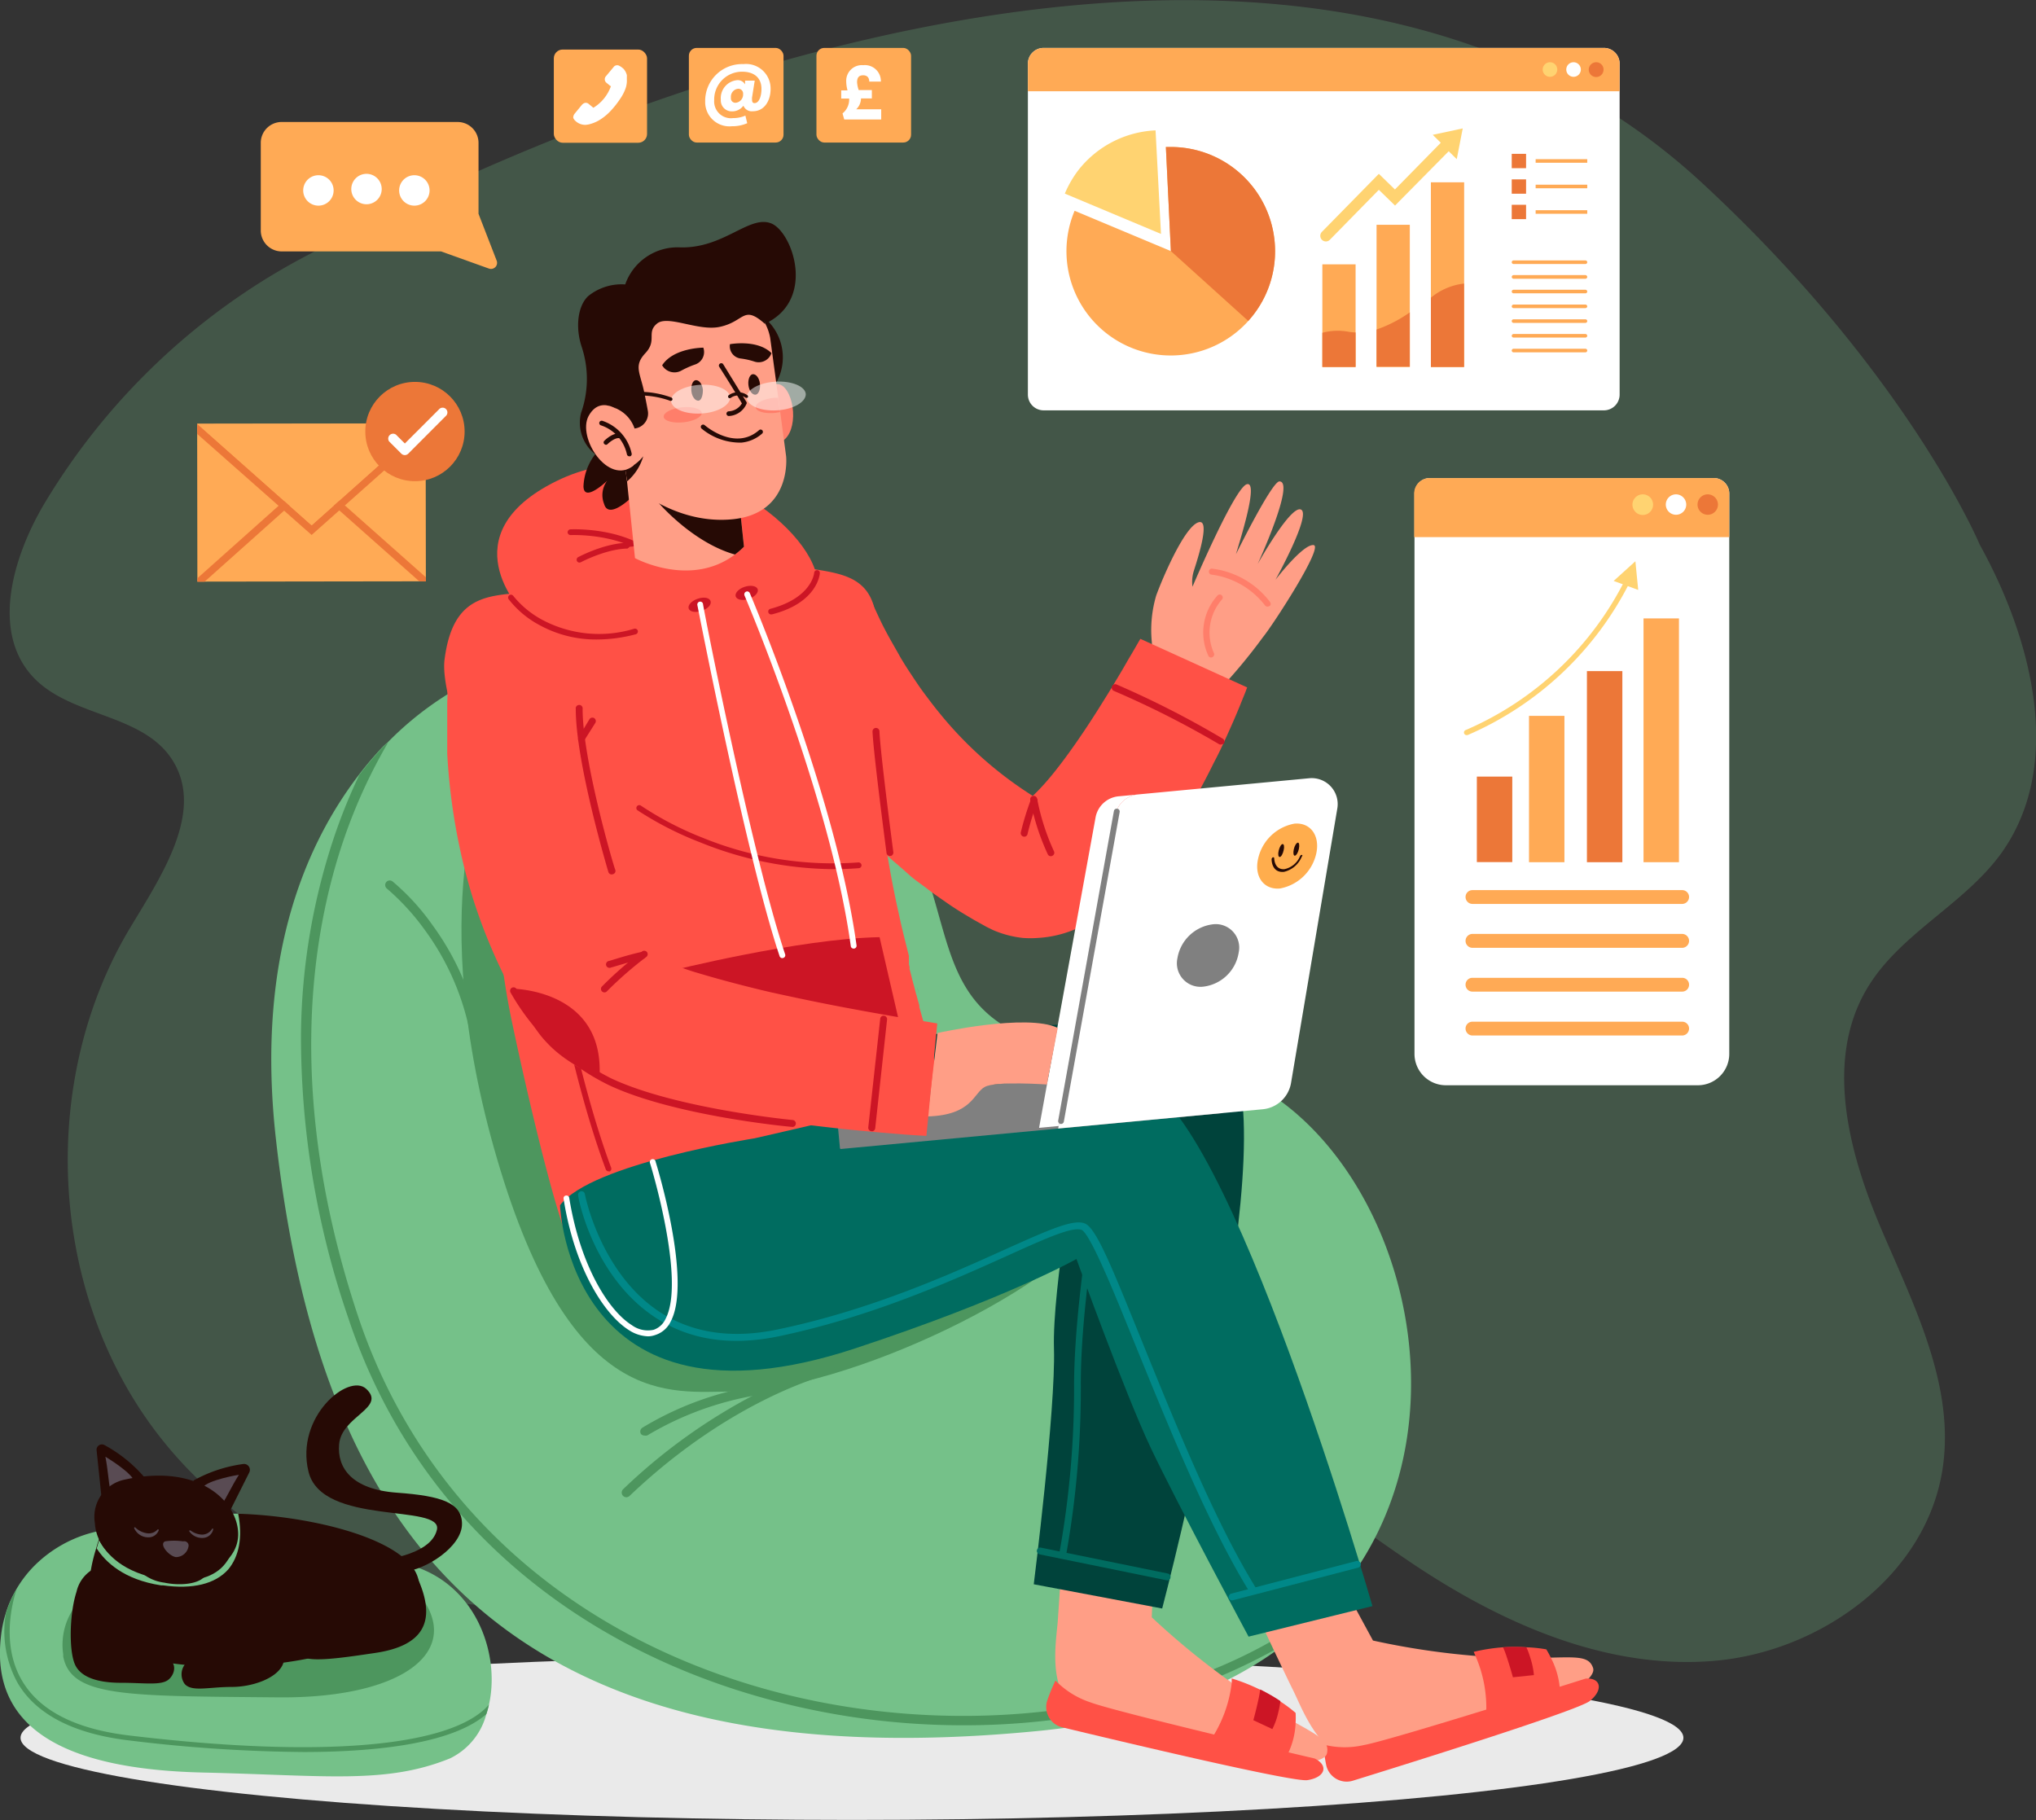
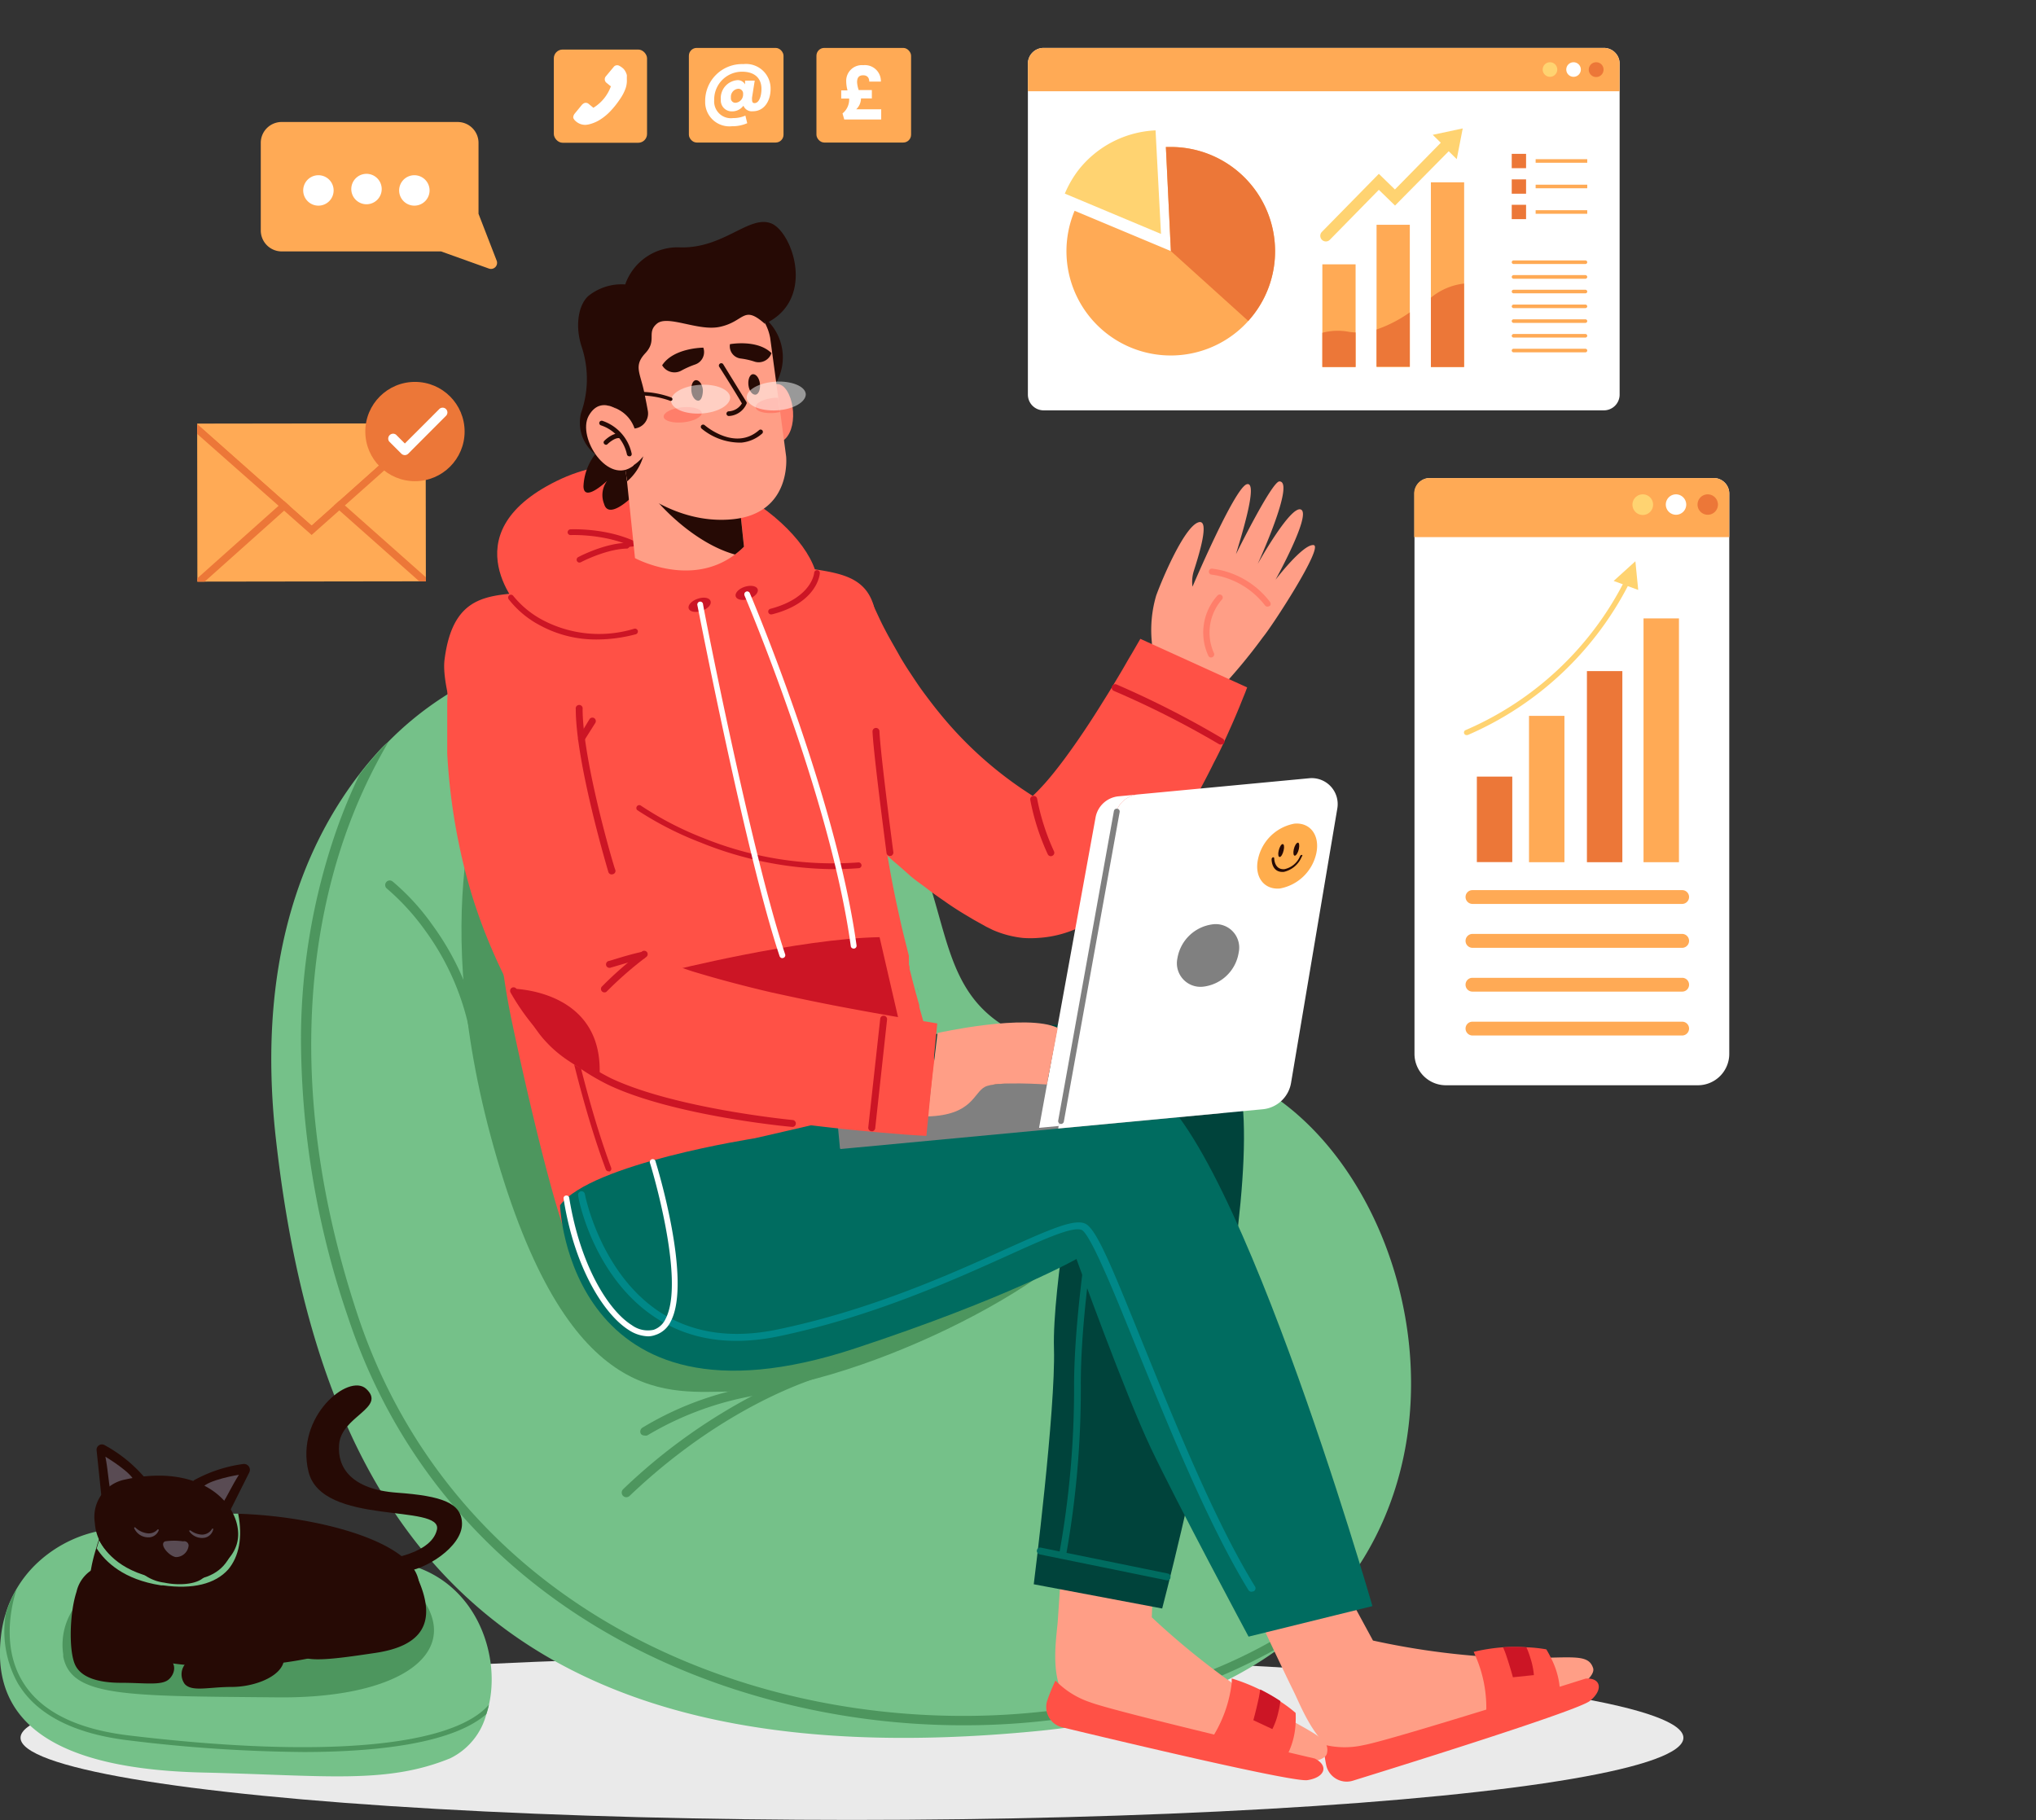
<svg xmlns="http://www.w3.org/2000/svg" viewBox="0 0 187.38 167.52">
  <rect x="0" y="0" width="187.38" height="167.52" fill="#333333" stroke="none" />
  <defs>
    <style>.cls-1{isolation:isolate;}.cls-2{opacity:0.25;}.cls-3{fill:#75c189;}.cls-4{mix-blend-mode:multiply;}.cls-5{fill:#eaeaea;}.cls-6{fill:#4d965e;}.cls-7{fill:#ff5146;}.cls-8{fill:#cc1525;}.cls-9{fill:#ff9e86;}.cls-10{fill:#00433b;}.cls-11{fill:#006c60;}.cls-12{fill:#ff7e6a;}.cls-13{fill:#260a05;}.cls-14{opacity:0.5;}.cls-15{fill:#fff;}.cls-16{fill:#088;}.cls-17{fill:gray;}.cls-18{fill:#ffad4d;}.cls-19{fill:#594b53;}.cls-20{fill:#fa5;}.cls-21{fill:#ffd371;}.cls-22{fill:#ec7738;}</style>
  </defs>
  <g class="cls-1">
    <g id="Layer_2" data-name="Layer 2">
      <g id="Option_1" data-name="Option 1">
        <g class="cls-2">
-           <path class="cls-3" d="M182.2,50.13c4.85,8.75,7.78,20.27,2,28.38-3.46,4.8-9.41,7.43-12.41,12.54-3.86,6.57-1.66,15,1.32,22s6.75,14.31,5.71,21.88c-1.37,10-11.2,17.11-21.08,17.94s-19.53-3.44-27.81-9S113.79,131.42,104,130c-8.32-1.2-16.63,2-24.11,5.82s-14.69,8.53-22.8,10.73c-15.55,4.21-33.34-2.05-43-15.12S3.62,99.3,12,85.36c2.9-4.82,6.89-10.75,3.83-15.46C13.08,65.66,6.53,66,3.07,62.34c-3.95-4.2-1.88-11.17,1.1-16.13A61.36,61.36,0,0,1,28.63,23.32S112.16-24.61,156.82,17C175.65,34.48,182.2,50.13,182.2,50.13Z" />
-         </g>
+           </g>
        <g class="cls-4">
          <ellipse class="cls-5" cx="78.41" cy="159.95" rx="76.52" ry="7.56" />
        </g>
        <path class="cls-3" d="M121.31,148.72a30.69,30.69,0,0,1-3,2.57c-5.32,4.09-12.67,7-22.44,8-49.94,5-66.44-18.43-70.48-54.48-1.8-16.06,2.41-26.66,7.63-33.48.54-.71,1.1-1.38,1.66-2,.32-.36.64-.71,1-1a29.71,29.71,0,0,1,26-8.54C69.23,61,76.05,65,81.59,73c8.85,12.82.48,23.84,25.78,24.58C126.74,98.13,139,131.06,121.31,148.72Z" />
        <path class="cls-6" d="M44.84,70.88s-5.9,12.63.92,35.83,15.85,21.37,21.68,21.37c10.2,0,30.84-9.61,34.88-17.17s-3.58-8-17.84-9.13S59.59,65.87,44.84,70.88Z" />
        <path class="cls-6" d="M57.65,137.81a.43.43,0,0,1-.31-.13.43.43,0,0,1,0-.6,52.57,52.57,0,0,1,13.15-9.24,29.7,29.7,0,0,1,5.8-2.22.43.43,0,0,1,.51.32.44.44,0,0,1-.32.51c-.11,0-9,2.14-18.55,11.25A.48.48,0,0,1,57.65,137.81Z" />
        <path class="cls-6" d="M59.34,132.13A.44.44,0,0,1,59,132a.42.42,0,0,1,.12-.59,29.24,29.24,0,0,1,12.29-4.09.43.43,0,1,1,.09.85,29,29,0,0,0-11.91,3.94A.39.39,0,0,1,59.34,132.13Z" />
        <path class="cls-6" d="M43.94,97a.43.43,0,0,1-.43-.37,23.77,23.77,0,0,0-4.39-11,21.68,21.68,0,0,0-3.51-3.84.42.42,0,1,1,.52-.66,21.15,21.15,0,0,1,3.66,4,24.68,24.68,0,0,1,4.57,11.38A.42.42,0,0,1,44,97Z" />
        <path class="cls-6" d="M121.31,148.72a30.69,30.69,0,0,1-3,2.57,54.6,54.6,0,0,1-21.91,7.07,66.39,66.39,0,0,1-7.73.44,68.52,68.52,0,0,1-21-3.29c-17.53-5.68-30.18-17.83-35.62-34.21a79.62,79.62,0,0,1-4.35-26A58.79,58.79,0,0,1,30.9,76.6a51.87,51.87,0,0,1,2.17-5.28c.54-.71,1.1-1.38,1.66-2,.32-.36.64-.71,1-1a49.33,49.33,0,0,0-4,8.68c-3.13,9-5.47,24,1.2,44.08,5.35,16.1,17.79,28.05,35,33.63,18.33,5.94,39.53,3.53,52.76-6A.43.43,0,0,1,121.31,148.72Z" />
        <path class="cls-7" d="M48.07,56.28s-6.9-7.05,3.14-12S73.09,46.89,75,52.42,48.07,56.28,48.07,56.28Z" />
        <path class="cls-8" d="M60.06,51.45a.23.23,0,0,1-.17-.07c-2.74-2.34-7.33-2.13-7.38-2.13h0a.27.27,0,0,1-.27-.25.28.28,0,0,1,.25-.28c.2,0,4.86-.22,7.76,2.26a.27.27,0,0,1,0,.37A.3.3,0,0,1,60.06,51.45Z" />
        <path class="cls-8" d="M53.33,51.78a.25.25,0,0,1-.23-.14.27.27,0,0,1,.11-.36c.13-.07,3.31-1.74,5.56-1.22a.27.27,0,0,1-.12.52c-2.06-.48-5.16,1.15-5.19,1.17A.31.31,0,0,1,53.33,51.78Z" />
        <path class="cls-9" d="M122.82,144.48l3.54,6.52a70.23,70.23,0,0,0,9.51,1.42c7.86.6,10.19-.63,10.75,1.12.43,1.37-5.55,4.46-8.31,5s-8.81,3-12.73,3.4-5.65-4.51-6.53-6.28-3.68-7.73-3.68-7.73Z" />
        <path class="cls-7" d="M143.54,155.26a2.26,2.26,0,0,1-.34,1.34l-.13.17c-1.39,1.53-7,2.28-7,2.28a2.7,2.7,0,0,0,.72-1.71,11.91,11.91,0,0,0-1-4.93l-.16-.37a17,17,0,0,1,2.7-.42,17.64,17.64,0,0,1,2.15,0,13,13,0,0,1,1.83.19,7.9,7.9,0,0,1,.43.79A7.37,7.37,0,0,1,143.54,155.26Z" />
        <path class="cls-8" d="M141.17,154.18l-1.93.2s-.26-.94-.55-1.81a8.32,8.32,0,0,0-.36-.95,17.64,17.64,0,0,1,2.15,0,7.41,7.41,0,0,1,.37,1A6.93,6.93,0,0,1,141.17,154.18Z" />
        <path class="cls-7" d="M145.94,154.5s-18,5.7-20.42,6.12a7.81,7.81,0,0,1-3.73-.05,15.84,15.84,0,0,0,.27,1.92,1.93,1.93,0,0,0,2.45,1.41c4.81-1.49,20.73-6.46,21.81-7.34C147.6,155.52,147.32,154.41,145.94,154.5Z" />
        <path class="cls-9" d="M106.24,143l-.24,5.86a71,71,0,0,0,7.46,6.09c6.44,4.54,9.08,4.66,8.66,6.45-.33,1.4-7.05,1-9.67,0s-9.09-1.95-12.68-3.58-2.54-6.77-2.41-8.74.43-6.4.43-6.4Z" />
        <path class="cls-7" d="M118.59,161.29a2.24,2.24,0,0,1-1,1l-.2.07c-2,.61-7.15-1.6-7.15-1.6a2.66,2.66,0,0,0,1.49-1.09,12,12,0,0,0,1.63-4.77c0-.26,0-.41,0-.41a17.41,17.41,0,0,1,2.54,1,17.23,17.23,0,0,1,1.86,1.07,13,13,0,0,1,1.48,1.1,8.24,8.24,0,0,1,0,.9A7.1,7.1,0,0,1,118.59,161.29Z" />
        <path class="cls-8" d="M117.1,159.15l-1.75-.82s.26-.94.45-1.83a9.79,9.79,0,0,0,.18-1,17.23,17.23,0,0,1,1.86,1.07,8.27,8.27,0,0,1-.2,1.06A6.54,6.54,0,0,1,117.1,159.15Z" />
        <path class="cls-7" d="M121,161.86s-18.38-4.3-20.67-5.18a7.93,7.93,0,0,1-3.19-2,16.27,16.27,0,0,0-.74,1.79A1.92,1.92,0,0,0,97.82,159c4.9,1.18,21.12,5.05,22.5,4.85C122,163.59,122.28,162.49,121,161.86Z" />
        <path class="cls-10" d="M112.49,96.46c-4.67-3.59-21.42-2.11-34.55-.26-.37,6,1.46,1,.35,6.86,16.39.84,21,2.14,21,2.14S96.83,118.53,97,124.11s-1.86,21.71-1.86,21.71l11.82,2.23S119.17,101.6,112.49,96.46Z" />
        <path class="cls-11" d="M107.51,145.45a.29.29,0,0,1-.16,0l-11.67-2.38a.33.33,0,0,1-.25-.38.31.31,0,0,1,.38-.24l11.66,2.38a.31.31,0,0,1,.25.38A.29.29,0,0,1,107.51,145.45Z" />
        <path class="cls-11" d="M97.93,143.19a.33.33,0,0,1-.17,0,.3.3,0,0,1-.24-.37,85.32,85.32,0,0,0,1.33-15.49c.07-9.59,3-23.89,3-24a.33.33,0,0,1,.38-.25.32.32,0,0,1,.24.38c0,.14-3,14.38-3,23.91A86.45,86.45,0,0,1,98.14,143,.34.34,0,0,1,97.93,143.19Z" />
        <path class="cls-9" d="M106.22,61.78c-.43-.58-.12-1.8-.22-2.75a11.25,11.25,0,0,1,.41-4.22c.58-1.59,2.53-6.17,3.82-6.71s-.08,3.55-.34,4.39a3.33,3.33,0,0,0-.14,1.51s3.88-9.12,5-9.43-.61,5.1-1,6.44c0,0,3.31-6.71,4-6.7,1.49,0-2,7.6-2,7.6s3.07-5.51,4-5-2.36,6.45-2.36,6.45,2.52-3.29,3.5-3.19-3.79,7.44-4.66,8.48a50.94,50.94,0,0,1-4.33,5.17C111,64.62,107.59,63.62,106.22,61.78Z" />
        <path class="cls-12" d="M116.88,55.76a.28.28,0,0,0,0-.36,7.91,7.91,0,0,0-5.32-3.06.27.27,0,0,0-.3.25.27.27,0,0,0,.25.3h0a7.45,7.45,0,0,1,4.91,2.83.29.29,0,0,0,.39.07Z" />
        <path class="cls-12" d="M111.65,60.44a.28.28,0,0,0,.08-.31,4.62,4.62,0,0,1,.72-4.94.27.27,0,0,0,0-.39.28.28,0,0,0-.39,0h0a5.09,5.09,0,0,0-.86,5.54.27.27,0,0,0,.35.16A.19.19,0,0,0,111.65,60.44Z" />
        <path class="cls-7" d="M80.27,55.4v0h0v0l0,.06.06.13.13.31.3.65c.21.45.42.9.66,1.35.46.89,1,1.79,1.48,2.66.26.43.53.87.81,1.29s.56.85.85,1.27.59.82.9,1.23.61.8.93,1.19a35.31,35.31,0,0,0,8.84,7.83l.62.38.64.36.16.09-.22-.11a4,4,0,0,0-.52-.18,5.3,5.3,0,0,0-.55-.1H94.9a3.66,3.66,0,0,0-.65.11l-.19.08a1.1,1.1,0,0,0,.38-.24,9.25,9.25,0,0,0,.78-.67c.29-.28.59-.6.9-.94.61-.68,1.23-1.47,1.85-2.3,1.23-1.66,2.44-3.48,3.6-5.36.59-.93,1.16-1.89,1.73-2.85.28-.48.57-1,.84-1.44l.81-1.4,9.83,4.47-.18.48-.18.44-.35.87c-.24.58-.48,1.15-.73,1.71-.51,1.14-1,2.26-1.6,3.38A65.88,65.88,0,0,1,108,76.79a40.21,40.21,0,0,1-2.42,3.31c-.45.56-.93,1.11-1.47,1.68a20.47,20.47,0,0,1-1.83,1.7,15.14,15.14,0,0,1-2.56,1.69,10.75,10.75,0,0,1-1.82.74,10.23,10.23,0,0,1-2.38.42,9.2,9.2,0,0,1-1.38,0,9.39,9.39,0,0,1-2.76-.73l-.61-.3-.23-.13-.9-.5-.89-.53Q87.82,83.58,87,83c-.56-.39-1.13-.78-1.67-1.2S84.2,81,83.67,80.52s-1-.88-1.54-1.34a44.38,44.38,0,0,1-5.47-6q-1.22-1.61-2.28-3.3c-.71-1.14-1.39-2.29-2-3.47-.3-.6-.59-1.2-.88-1.8s-.55-1.22-.8-1.84-.5-1.26-.73-1.91q-.16-.48-.33-1c-.06-.17-.11-.34-.16-.52l-.19-.64Z" />
        <path class="cls-8" d="M96.81,78.79a.31.31,0,0,1-.38-.16,21.47,21.47,0,0,1-1.61-5,.31.31,0,0,1,.26-.37.32.32,0,0,1,.37.25A20.78,20.78,0,0,0,97,78.35a.31.31,0,0,1-.15.42A.05.05,0,0,1,96.81,78.79Z" />
-         <path class="cls-8" d="M94.36,77a.37.37,0,0,1-.18,0,.33.33,0,0,1-.23-.39,25.14,25.14,0,0,1,.92-3,.32.32,0,1,1,.57.28,24.36,24.36,0,0,0-.87,2.87A.31.31,0,0,1,94.36,77Z" />
        <path class="cls-8" d="M112.47,68.5a.29.29,0,0,1-.27,0,85.26,85.26,0,0,0-9.69-4.91.32.32,0,1,1,.25-.59,85.9,85.9,0,0,1,9.79,5,.32.32,0,0,1,.09.44A.27.27,0,0,1,112.47,68.5Z" />
        <path class="cls-7" d="M80.36,55.59c.84,2.54-.55,8.7.79,19.55.1.8.22,1.62.35,2.47s.26,1.63.41,2.48.3,1.61.47,2.44.32,1.49.49,2.26.38,1.6.59,2.43c.05.23.12.49.19.75a1.46,1.46,0,0,0,0,.2,1.21,1.21,0,0,0,0,.18l0,.14,0,.1c0,.06,0,.12,0,.18a.08.08,0,0,1,0,0l.06.22s0,0,0,0,0,.12,0,.19c.08.31.17.63.25,1a1.82,1.82,0,0,1,.07.25l.09.33c.06.23.12.45.18.69a3.57,3.57,0,0,1,.1.35l.21.75,0,.15c.17.61.35,1.23.53,1.88l.24.88c.1.35.21.71.31,1.07.15.53.31,1.06.46,1.6l.2.67.18.61.22.73c0,.16.1.32.14.48s.07.2.1.3l.18.6.18.59c0,.14.09.28.13.41s.08.25.11.37a.36.36,0,0,1,0,.09l.06.21c.05.14.09.28.14.42l.15.49c.42,1.29.83,2.49,1.22,3.53-2.87,3.3-7.74,6.17-13.46,7.9l-3.18-2.07-2.66,3.37a35.35,35.35,0,0,1-17.11-1.51c-1.82-3.73-4.83-17.4-5.68-21.49-.17-.82-.32-1.63-.46-2.45a106.87,106.87,0,0,1-1.28-12.15c0-.22,0-.45,0-.68,0,0,0-.06,0-.08-.26-3.54-4.88-14-4.42-17.73.93-7.44,5.67-5.48,9.94-6.63a17.65,17.65,0,0,0,3.55-1.34c.41-.2.77-.41,1.1-.61l.39-.24a13.62,13.62,0,0,0,2.06-1.59l9.69-1a7.42,7.42,0,0,0,3.28,2.2l.4.14.6.17C75.64,52.76,79.26,52.27,80.36,55.59Z" />
        <path class="cls-8" d="M56,107.81a.27.27,0,0,1-.25-.18c-5.3-14.24-8.05-38.84-8.08-39.08a.28.28,0,0,1,.24-.3.27.27,0,0,1,.29.24c0,.24,2.77,24.78,8.05,39a.27.27,0,0,1-.16.34Z" />
        <path class="cls-8" d="M65.4,55.34c.1.31-.27.71-.83.89s-1.09.09-1.19-.22.27-.71.83-.9S65.3,55,65.4,55.34Z" />
        <path class="cls-8" d="M69.73,54.23c.11.31-.27.71-.82.9s-1.1.08-1.2-.23.27-.71.83-.89S69.63,53.93,69.73,54.23Z" />
        <path class="cls-8" d="M71,56.55a.26.26,0,0,1-.07-.52c3.74-1,4-3.21,4-3.31a.27.27,0,0,1,.28-.24.25.25,0,0,1,.24.28c0,.12-.24,2.72-4.37,3.78Z" />
        <path class="cls-8" d="M76.71,80a33.2,33.2,0,0,1-12.2-2.44,30.69,30.69,0,0,1-5.87-3,.27.27,0,0,1,.31-.43,30,30,0,0,0,5.77,3A31.78,31.78,0,0,0,79,79.38a.28.28,0,0,1,.29.25.27.27,0,0,1-.25.28Q77.84,80,76.71,80Z" />
        <path class="cls-8" d="M61.61,89.39s11.92-3,19.34-3.13l2.27,9.83s-11.77,2-19.21,3.28Z" />
        <path class="cls-8" d="M54.93,58.86a10.77,10.77,0,0,1-5.25-1.31,8.89,8.89,0,0,1-2.87-2.4.26.26,0,1,1,.43-.3h0A8.76,8.76,0,0,0,50,57.1a11.13,11.13,0,0,0,8.37.77.27.27,0,0,1,.33.19.27.27,0,0,1-.19.32A14,14,0,0,1,54.93,58.86Z" />
        <path class="cls-13" d="M85.44,94.62c-.18-.65-.36-1.27-.53-1.88C85.08,93.35,85.26,94,85.44,94.62Z" />
        <path class="cls-13" d="M84.57,91.49c-.06-.24-.12-.46-.18-.69C84.45,91,84.51,91.25,84.57,91.49Z" />
        <path class="cls-8" d="M82,78.78h-.06a.31.31,0,0,1-.35-.27c-.58-4.44-1.23-9.71-1.29-11.19a.32.32,0,1,1,.64,0c.06,1.46.7,6.71,1.28,11.14A.33.33,0,0,1,82,78.78Z" />
        <path class="cls-13" d="M70.36,29.26a4.76,4.76,0,0,1,1,6.1A34.44,34.44,0,0,1,70.36,29.26Z" />
        <path class="cls-13" d="M58,45.89s-2,1.93-2.4.5a2.2,2.2,0,0,1,.28-2.14s-2.15,2.07-2.18.51a5.18,5.18,0,0,1,1.08-2.95A3.69,3.69,0,0,1,53.48,38a9.4,9.4,0,0,0,.08-6c-.66-1.92-.36-3.9.59-4.76a4.89,4.89,0,0,1,3.39-1.06,5.11,5.11,0,0,1,5.08-3.41c4,.1,6.33-3,8.35-2.21s4.34,7.48-1.1,9.46C69.87,30.06,59.11,37.27,58,45.89Z" />
        <path class="cls-9" d="M68.21,47.79l.26,2.53a7.76,7.76,0,0,1-.83.72c-4.12,3.1-9.2.33-9.2.33l-.91-8.77,9.4,4.57Z" />
        <path class="cls-13" d="M68.18,47.57l.29,2.75a7.76,7.76,0,0,1-.83.72c-3.89-1.09-7-4.73-7-4.73l6.32.86Z" />
        <path class="cls-12" d="M70.2,36.25s1.26-1.85,2.25-.24.72,5.12-1.53,4.78Z" />
        <path class="cls-9" d="M72.35,42s.56,5.23-4.89,5.79-9.53-3.31-9.74-3.49h0l-.17-1.09-.91-5.68-.48-3s-1.27-5.42,3.85-7c3.73-1.13,7.38-.88,9.39.93a1.57,1.57,0,0,1,.19.18,4.69,4.69,0,0,1,1.29,2.45l.74,5.46.18,1.33Z" />
        <path class="cls-13" d="M56.63,37.57a3.07,3.07,0,0,1,1.77,1.87h0a1.39,1.39,0,0,0,1.22-1.64c-.08-.46-.19-1-.32-1.65-.39-1.88-1-2.47.1-3.65s.07-1.88,1.06-2.71,3.78.71,5.76.3c2.35-.49,2.15-2.09,4.2-.26a4.81,4.81,0,0,0-3.22-3.5c-2.67-.74-10.18-.08-11.33,3.49S56.63,37.57,56.63,37.57Z" />
        <path class="cls-13" d="M60.94,33.62h0a1.31,1.31,0,0,0,1.77.49A8.34,8.34,0,0,1,64,33.54,1.21,1.21,0,0,0,64.73,32h0S62,32,60.94,33.62Z" />
        <path class="cls-13" d="M71,32.5h0a1.24,1.24,0,0,1-1.54.79A6.72,6.72,0,0,0,68.18,33a1.14,1.14,0,0,1-1-1.32h0S69.69,31.21,71,32.5Z" />
        <path class="cls-12" d="M64.59,38c0,.38-.72.77-1.68.87s-1.79-.12-1.83-.5.71-.78,1.68-.88S64.55,37.63,64.59,38Z" />
        <path class="cls-12" d="M71.79,37.93l-.42.07c-1,.1-1.78-.13-1.82-.51s.71-.77,1.68-.87a2.48,2.48,0,0,1,.38,0Z" />
        <path class="cls-13" d="M64.69,35.88c0,.52-.14,1-.43,1s-.58-.37-.63-.89.13-1,.43-1S64.63,35.36,64.69,35.88Z" />
        <path class="cls-13" d="M69.94,35.33c.06.52-.14,1-.43,1s-.57-.36-.63-.89.14-1,.43-1S69.89,34.81,69.94,35.33Z" />
        <path class="cls-13" d="M68.23,40.74a5.57,5.57,0,0,1-3.67-1.3.21.21,0,0,1,0-.3.22.22,0,0,1,.3,0c.12.1,2.81,2.38,5,.45a.21.21,0,0,1,.28.32A3.36,3.36,0,0,1,68.23,40.74Z" />
        <path class="cls-13" d="M59.2,42a4.75,4.75,0,0,1-1.48,2.3h0l-.17-1.09A3.81,3.81,0,0,0,59.2,42Z" />
        <path class="cls-9" d="M57.86,38.51s-2.39-2.59-3.69-.22c-1.07,2,1.81,6.44,4.14,4.56Z" />
        <path class="cls-13" d="M57.94,42a.23.23,0,0,1-.24-.17,3.6,3.6,0,0,0-2.39-2.68.22.22,0,0,1-.15-.27.23.23,0,0,1,.27-.15,4.08,4.08,0,0,1,2.7,3A.22.22,0,0,1,58,42Z" />
        <path class="cls-13" d="M55.79,40.94a.23.23,0,0,1-.17-.07.2.2,0,0,1,0-.3c.08-.08.78-.77,1.45-.67a.21.21,0,0,1,.18.24.23.23,0,0,1-.25.19c-.38-.06-.9.37-1.08.54A.21.21,0,0,1,55.79,40.94Z" />
        <path class="cls-13" d="M67.1,38.29a.22.22,0,0,1-.24-.19.22.22,0,0,1,.19-.24,1.5,1.5,0,0,0,1.23-.73c-1-1.68-2.09-3.38-2.1-3.39a.22.22,0,0,1,.37-.23S67.64,35.29,68.7,37a.19.19,0,0,1,0,.18A1.87,1.87,0,0,1,67.1,38.29Z" />
        <g class="cls-14">
          <path class="cls-15" d="M67.2,36.58c0,.72-1.14,1.39-2.64,1.48s-2.75-.43-2.8-1.15,1.14-1.39,2.64-1.49S67.16,35.85,67.2,36.58Z" />
        </g>
        <g class="cls-14">
          <path class="cls-15" d="M74.16,36.28c0,.73-1.14,1.4-2.64,1.49s-2.76-.43-2.8-1.16,1.14-1.39,2.64-1.48S74.12,35.56,74.16,36.28Z" />
        </g>
-         <path class="cls-13" d="M68.73,36.61a.14.14,0,0,1-.1,0,1.19,1.19,0,0,0-1.36,0,.16.16,0,0,1-.22,0,.16.16,0,0,1,0-.22,1.47,1.47,0,0,1,1.75,0,.16.16,0,0,1,0,.22A.14.14,0,0,1,68.73,36.61Z" />
        <path class="cls-13" d="M56,37.34a.18.18,0,0,1-.13-.06.16.16,0,0,1,0-.22c2.4-1.87,5.78-.52,5.92-.47a.17.17,0,0,1,.09.21.17.17,0,0,1-.21.09s-3.35-1.33-5.6.42A.19.19,0,0,1,56,37.34Z" />
        <path class="cls-11" d="M51.54,110.94s.75,21.89,27.16,13.17c14.12-4.66,20.37-8.23,20.37-8.23s4.45,12.35,6.84,17.39,9,17.37,9,17.37l11.4-2.81s-13.28-46.2-21.47-48.15-18,1.15-35.38,5.09C69.5,104.77,54.35,107.09,51.54,110.94Z" />
        <path class="cls-16" d="M115.27,146.49a.32.32,0,0,1-.37-.13c-3.68-6-7.33-15-10.27-22.22-1.24-3.06-2.3-5.69-3.2-7.66-1.2-2.66-1.69-3.2-1.88-3.27-.82-.36-3.5.86-6.9,2.4-4.93,2.22-12.38,5.59-21,7.39-4.45.92-8.29.32-11.44-1.8-5.6-3.75-7-10.87-7-11.18a.32.32,0,0,1,.25-.37.32.32,0,0,1,.37.26c0,.07,1.4,7.16,6.77,10.77,3,2,6.68,2.58,10.95,1.69,8.59-1.78,16-5.13,20.89-7.34,4-1.79,6.35-2.87,7.42-2.41s2.53,4.16,5.42,11.28,6.57,16.21,10.22,22.12a.32.32,0,0,1-.1.44Z" />
-         <path class="cls-16" d="M125,144.29h0l-11.52,3a.31.31,0,0,1-.39-.22.32.32,0,0,1,.23-.39l11.52-3a.33.33,0,0,1,.39.23A.32.32,0,0,1,125,144.29Z" />
        <path class="cls-17" d="M77.46,105.75l35-3.29a.14.14,0,0,0,.11-.13L112.11,98a.14.14,0,0,0-.14-.11L77,101.17a.11.11,0,0,0-.11.13l.41,4.34A.11.11,0,0,0,77.46,105.75Z" />
        <path class="cls-15" d="M116.2,102.1a2.92,2.92,0,0,0,2.62-2.43l4.26-25.27a2.39,2.39,0,0,0-2.57-2.77l-15.76,1.49a2.38,2.38,0,0,0-2.12,1.94l-5.24,28.81Z" />
        <path class="cls-15" d="M106,97l-.29,1.15,1.07-.08-.19,1.36-1.24.1-.32,1.25-1.41.11.32-1.26-.88.07-.32,1.25-1.42.11.33-1.25-1.07.08.18-1.36,1.24-.09.29-1.15-1.07.08.19-1.36,1.23-.09.33-1.26,1.41-.1L104,95.8l.88-.07.32-1.25,1.41-.11-.32,1.25,1.07-.08-.19,1.36Zm-1.42.11-.88.07-.28,1.15.87-.07Z" />
        <path class="cls-18" d="M121.14,78.56a4.2,4.2,0,0,1-3.35,3.22c-1.48.13-2.38-1.1-2-2.75a4.2,4.2,0,0,1,3.34-3.22C120.6,75.68,121.5,76.91,121.14,78.56Z" />
        <path class="cls-13" d="M118.14,78.26c-.07.33-.23.61-.36.62s-.18-.25-.1-.58.23-.6.36-.61S118.22,77.93,118.14,78.26Z" />
        <path class="cls-13" d="M119.54,78.14c-.07.33-.24.61-.37.62s-.17-.25-.1-.58.24-.6.37-.62S119.61,77.81,119.54,78.14Z" />
        <path class="cls-13" d="M118.16,80.25c-1.16.1-1.13-1.16-1.13-1.17a.2.2,0,0,1,.12-.17.09.09,0,0,1,.12.09s0,1.07.94,1a2,2,0,0,0,1.44-1.2.17.17,0,0,1,.16-.11c.06,0,.08.08,0,.15A2.35,2.35,0,0,1,118.16,80.25Z" />
        <path class="cls-15" d="M102.63,75.06l-5.2,28.58-1.8.17,5.2-28.58A2.38,2.38,0,0,1,103,73.29l1.8-.17A2.38,2.38,0,0,0,102.63,75.06Z" />
        <path class="cls-17" d="M97.6,103.45h0a.27.27,0,0,1-.21-.31l5.13-28.51a.27.27,0,0,1,.53.09l-5.14,28.51A.27.27,0,0,1,97.6,103.45Z" />
        <path class="cls-17" d="M108.36,88.21a2.17,2.17,0,0,0,2.42,2.6A3.74,3.74,0,0,0,114,87.68a2.16,2.16,0,0,0-2.41-2.6A3.77,3.77,0,0,0,108.36,88.21Z" />
        <path class="cls-9" d="M86.28,95.08s8.2-1.83,11.07-.47l-1,5.21s-4.62-.33-5.69.21-1.14,2.61-5.29,2.73Z" />
        <path class="cls-7" d="M85.38,94.05l-1-.15-1.94-.32c-1.28-.22-2.57-.45-3.85-.69-2.57-.47-5.11-1-7.61-1.55-1.25-.29-2.48-.6-3.69-.92s-2.39-.66-3.52-1a28.23,28.23,0,0,1-3.09-1.19,9.55,9.55,0,0,1-1.1-.59h0l0-.06-.42-.71c-.27-.49-.53-1-.78-1.47-.5-1-.94-2-1.34-3.08a39.21,39.21,0,0,1-1.82-6.6c-.22-1.13-.38-2.29-.51-3.45s-.2-2.33-.24-3.5-.05-2.34,0-3.5c0-.58,0-1.16.1-1.72,0-.28,0-.56.07-.82l0-.39,0-.26L41.44,60l0,.24,0,.17,0,.33-.07.61c0,.4-.08.79-.11,1.17-.05.78-.08,1.54-.1,2.3,0,1.52,0,3,0,4.54a56.13,56.13,0,0,0,1.22,9c.16.74.34,1.49.54,2.23s.41,1.47.64,2.21c.47,1.46,1,2.91,1.61,4.34S46.32,89.71,47,91l.18.33c.38.69.78,1.36,1.2,2,.21.33.42.66.65,1l.16.25.08.12.17.24A9.34,9.34,0,0,0,50.35,96a10,10,0,0,0,.83.79c.27.23.53.43.78.61a16.31,16.31,0,0,0,1.42.9c.63.35,1.22.64,1.79.89l.7.3c.79.32,1.55.59,2.3.83s1.47.46,2.19.65c1.44.39,2.86.72,4.26,1s2.78.54,4.17.77c2.76.46,5.5.81,8.24,1.11,1.37.15,2.74.28,4.11.4l2.06.17,1,.07,1.06.06,1-10.35Zm-26-6.65s0,0,0,0l.11.1s0,0,0,0Z" />
        <path class="cls-8" d="M55.17,99.18c-.57-.25-1.16-.54-1.79-.89a16.31,16.31,0,0,1-1.42-.9c-.25-.18-.51-.38-.78-.61a10,10,0,0,1-.83-.79,9.34,9.34,0,0,1-.89-1.07l-.17-.24-.08-.12-.16-.25c-.23-.32-.44-.65-.65-1-.42-.67-.82-1.34-1.2-2L47,91l.1,0S55.68,91,55.17,99.18Z" />
        <path class="cls-8" d="M73,103.72a.29.29,0,0,1-.13,0c-.11,0-10.87-1-16.89-3.87a21,21,0,0,1-9-8.51.33.33,0,0,1,.14-.43.32.32,0,0,1,.43.14,20.68,20.68,0,0,0,8.73,8.22c5.93,2.78,16.57,3.81,16.68,3.82a.32.32,0,0,1,.07.62Z" />
        <path class="cls-8" d="M55.72,91.33a.32.32,0,0,1-.33-.52,32.81,32.81,0,0,1,3.71-3.24.33.33,0,0,1,.45.07.32.32,0,0,1-.07.44,34,34,0,0,0-3.63,3.17A.26.26,0,0,1,55.72,91.33Z" />
        <path class="cls-8" d="M59.24,88.24h0c-1.27.27-2.93.81-3,.81a.32.32,0,1,1-.2-.6h0c.07,0,1.72-.56,3-.83a.32.32,0,0,1,.38.24A.32.32,0,0,1,59.24,88.24Z" />
        <path class="cls-8" d="M56.38,80.47h0a.31.31,0,0,1-.39-.21c-.12-.41-3-10.09-3-15a.32.32,0,1,1,.63,0c0,4.78,2.92,14.68,3,14.78A.31.31,0,0,1,56.38,80.47Z" />
        <path class="cls-8" d="M53.62,68.3a.33.33,0,0,1-.27,0,.32.32,0,0,1-.1-.44l1-1.66a.32.32,0,0,1,.44-.1.33.33,0,0,1,.1.44l-1.05,1.66A.27.27,0,0,1,53.62,68.3Z" />
        <path class="cls-8" d="M80.33,104.12a.29.29,0,0,1-.13,0,.32.32,0,0,1-.29-.35l1.1-10a.31.31,0,0,1,.35-.28.32.32,0,0,1,.28.35l-1.09,10A.34.34,0,0,1,80.33,104.12Z" />
        <path class="cls-15" d="M72,88.19a.27.27,0,0,1-.25-.18c-3.08-9.19-7.52-32.09-7.57-32.32a.27.27,0,0,1,.21-.31.26.26,0,0,1,.31.21c0,.23,4.49,23.09,7.56,32.25a.26.26,0,0,1-.17.33Z" />
        <path class="cls-15" d="M78.56,87.31a.26.26,0,0,1-.26-.23C76.43,73.4,68.6,55,68.52,54.81a.27.27,0,0,1,.14-.35.26.26,0,0,1,.35.14c.08.18,7.93,18.66,9.82,32.41a.26.26,0,0,1-.23.3Z" />
        <path class="cls-15" d="M59.66,123a3.43,3.43,0,0,1-1.79-.58c-2.26-1.42-5-5.7-6-12.08a.25.25,0,0,1,.22-.3.26.26,0,0,1,.3.22c1,6.21,3.6,10.36,5.76,11.71a2.5,2.5,0,0,0,2,.43,1.87,1.87,0,0,0,1.1-1c1.88-3.54-1.38-14.21-1.42-14.32a.27.27,0,1,1,.51-.15c.14.44,3.37,11,1.38,14.72a2.37,2.37,0,0,1-1.42,1.23A2.05,2.05,0,0,1,59.66,123Z" />
        <path class="cls-3" d="M45,156.9q-.1.45-.24.87a6.29,6.29,0,0,1-3.33,4.07c-5.89,2.4-11.44,1.57-22.72,1.31S-1,159.9.09,150.61a10.78,10.78,0,0,1,.42-2.05,10.09,10.09,0,0,1,1-2.29h0a10.73,10.73,0,0,1,1.64-2.14,11.78,11.78,0,0,1,12.2-2.8c4.21,1.44,11.66,2.14,19.42,2.3C43.1,143.8,46.21,151.58,45,156.9Z" />
        <path class="cls-6" d="M45,156.9q-.1.45-.24.87c-2,1.74-5.77,2.85-11.22,3.28-1.72.14-3.6.21-5.63.21a139.74,139.74,0,0,1-16.14-1.08c-5-.61-8.47-2.39-10.16-5.3a9.82,9.82,0,0,1-1.08-6.32,10.09,10.09,0,0,1,1-2.29c-.44,1.35-1.4,5.16.48,8.39,1.61,2.78,4.92,4.48,9.82,5.07C29.53,161.86,41.59,160.82,45,156.9Z" />
        <path class="cls-6" d="M11.28,145.41a6,6,0,0,0-5.46,6.87,1.42,1.42,0,0,0,0,.2c.74,3.74,5.77,3.62,19.72,3.75,10.93.11,16.55-3.8,13.64-8.63C36.91,143.76,18.66,144.81,11.28,145.41Z" />
        <path class="cls-13" d="M37.64,148.24c-5.09,6.33-25.83,6.68-28.55,1.94-1.32-2.31-1-5.26-.23-7.69.07-.26.15-.51.23-.75A23.1,23.1,0,0,1,10.78,138s-.09,2.26,7.56,1.45a22.58,22.58,0,0,1,2.94-.12h.6C30.13,139.55,42,142.76,37.64,148.24Z" />
        <path class="cls-3" d="M21,144.46c-1.2,1.34-3.27,1.84-6,1.46l-.18,0c-3.45-.53-5.13-2.17-5.92-3.4.07-.26.15-.51.23-.75.59,1.14,2.13,3.07,5.95,3.6,2.53.36,4.44-.08,5.5-1.27s1.21-2.71.74-4.78h.6C22.35,141.5,22,143.27,21,144.46Z" />
        <path class="cls-13" d="M34.76,143.63s4.87-.36,5.45-2.82-10.59-.3-11.82-5.36,3.7-9.1,5.31-7.62c1.9,1.76-2.27,2.5-2.49,5.11-.19,2.16,1.16,4.15,5.31,4.45s6,.94,6,2.88c0,2.1-3.38,4.27-5.43,4.4S34.76,143.63,34.76,143.63Z" />
        <path class="cls-13" d="M13.4,136.1A13,13,0,0,0,9.6,133a.49.49,0,0,0-.71.48l.45,4.31S12.71,138,13.4,136.1Z" />
        <path class="cls-19" d="M10.16,137.24c-.19-1-.23-2-.46-3.16,0,0,2.54,1.51,2.69,2.35C12.39,136.43,11,137.49,10.16,137.24Z" />
        <path class="cls-13" d="M17.81,136.27a13,13,0,0,1,4.58-1.52.54.54,0,0,1,.55.78l-1.78,3.55S17.74,138.33,17.81,136.27Z" />
        <path class="cls-19" d="M20.41,138.51c.53-.84.95-1.78,1.58-2.77,0,0-2.92.48-3.36,1.2C18.63,136.94,19.55,138.44,20.41,138.51Z" />
        <path class="cls-13" d="M11.51,136.18a3.5,3.5,0,0,0-2.78,4,4.18,4.18,0,0,0,3.66,3.9,4,4,0,0,0,2.73,1.59c1.35.29,3.37.2,3.88-.8,0,0,2.95-1.08,2.92-3.7C21.88,138.24,18.37,134.67,11.51,136.18Z" />
        <path class="cls-13" d="M8.46,144.5s1.22,5,2.25,6a5.78,5.78,0,0,0,3.58,1.77c2.31.28,1.88,1.82,1.19,2.35s-2.21.27-4.34.27c-1.83,0-3.56-.37-4.19-1.58s-.57-4.78.09-6.79A3.21,3.21,0,0,1,8.46,144.5Z" />
        <path class="cls-13" d="M24,144.83s-1.22,5-2.25,6a6.11,6.11,0,0,1-3.58,1.77A1.51,1.51,0,0,0,17,155c.67.75,2.21.27,4.34.27,1.83,0,4-.74,4.63-1.95s.14-4.41-.52-6.42A3.25,3.25,0,0,0,24,144.83Z" />
        <path class="cls-13" d="M34.26,143.84s3.24-.78,4.28,1.66c1.64,3.84.33,6-4,6.64s-9.34,1.43-5.58-1.68A20.67,20.67,0,0,0,34.26,143.84Z" />
        <path class="cls-19" d="M16.85,141.87a5.78,5.78,0,0,0-1.66,0c-.58.27.36,1.36,1,1.45a1.18,1.18,0,0,0,1.17-1.06A.41.41,0,0,0,16.85,141.87Z" />
        <path class="cls-19" d="M17.52,140.86c-.06,0-.13,0-.09.1a1.43,1.43,0,0,0,1.39.58,1,1,0,0,0,.81-.81.07.07,0,0,0-.12,0,1.07,1.07,0,0,1-.93.52A1.91,1.91,0,0,1,17.52,140.86Z" />
        <path class="cls-19" d="M12.46,140.6a.06.06,0,0,0-.1.08,1.41,1.41,0,0,0,1.25.82,1,1,0,0,0,1-.65.07.07,0,0,0-.11-.07,1.08,1.08,0,0,1-1,.34A1.93,1.93,0,0,1,12.46,140.6Z" />
        <path class="cls-15" d="M149.06,5.86V36.32a1.45,1.45,0,0,1-1.45,1.45H96.05a1.45,1.45,0,0,1-1.45-1.45V5.86a1.45,1.45,0,0,1,1.45-1.45h51.56A1.45,1.45,0,0,1,149.06,5.86Z" />
        <path class="cls-20" d="M117.35,23.11A9.6,9.6,0,1,1,98.9,19.4l8.86,3.71-.46-9.58h.46A9.59,9.59,0,0,1,117.35,23.11Z" />
        <path class="cls-21" d="M106.35,12a9.57,9.57,0,0,0-7.08,3.63A9.85,9.85,0,0,0,98,17.82l8.85,3.71Z" />
        <rect class="cls-22" x="139.13" y="16.51" width="1.32" height="1.32" />
        <rect class="cls-20" x="141.33" y="17" width="4.75" height="0.33" rx="0.01" />
        <rect class="cls-22" x="139.13" y="14.16" width="1.32" height="1.32" />
        <rect class="cls-20" x="141.33" y="14.65" width="4.75" height="0.33" rx="0.01" />
        <rect class="cls-22" x="139.13" y="18.85" width="1.32" height="1.32" />
        <rect class="cls-20" x="141.33" y="19.35" width="4.75" height="0.33" rx="0.01" />
        <path class="cls-20" d="M145.91,24.3H139.3a.17.17,0,0,1-.17-.16h0a.17.17,0,0,1,.17-.17h6.61a.17.17,0,0,1,.17.17h0A.17.17,0,0,1,145.91,24.3Z" />
        <path class="cls-20" d="M145.91,25.66H139.3a.18.18,0,0,1-.17-.17h0a.18.18,0,0,1,.17-.17h6.61a.18.18,0,0,1,.17.17h0A.18.18,0,0,1,145.91,25.66Z" />
        <path class="cls-20" d="M145.91,27H139.3a.17.17,0,0,1-.17-.17h0a.17.17,0,0,1,.17-.16h6.61a.17.17,0,0,1,.17.16h0A.17.17,0,0,1,145.91,27Z" />
        <path class="cls-20" d="M145.91,28.36H139.3a.17.17,0,0,1-.17-.16h0a.18.18,0,0,1,.17-.17h6.61a.18.18,0,0,1,.17.17h0A.17.17,0,0,1,145.91,28.36Z" />
        <path class="cls-20" d="M145.91,29.72H139.3a.17.17,0,0,1-.17-.17h0a.17.17,0,0,1,.17-.16h6.61a.17.17,0,0,1,.17.16h0A.17.17,0,0,1,145.91,29.72Z" />
        <path class="cls-20" d="M145.91,31.07H139.3a.17.17,0,0,1-.17-.16h0a.18.18,0,0,1,.17-.17h6.61a.18.18,0,0,1,.17.17h0A.17.17,0,0,1,145.91,31.07Z" />
        <path class="cls-20" d="M145.91,32.43H139.3a.17.17,0,0,1-.17-.17h0a.17.17,0,0,1,.17-.16h6.61a.17.17,0,0,1,.17.16h0A.17.17,0,0,1,145.91,32.43Z" />
        <path class="cls-20" d="M149.06,5.86V8.4H94.6V5.86a1.45,1.45,0,0,1,1.45-1.45h51.56A1.45,1.45,0,0,1,149.06,5.86Z" />
        <path class="cls-21" d="M143.32,6.4a.67.67,0,1,1-.67-.67A.67.67,0,0,1,143.32,6.4Z" />
        <path class="cls-15" d="M145.49,6.4a.67.67,0,1,1-.67-.67A.67.67,0,0,1,145.49,6.4Z" />
        <path class="cls-22" d="M147.58,6.4a.68.68,0,1,1-.67-.67A.67.67,0,0,1,147.58,6.4Z" />
        <path class="cls-22" d="M117.35,23.11a9.53,9.53,0,0,1-2.47,6.43l-7.12-6.43-.46-9.58h.46A9.59,9.59,0,0,1,117.35,23.11Z" />
        <rect class="cls-20" x="126.69" y="20.69" width="3.06" height="13.09" />
        <path class="cls-22" d="M126.69,30.33a12.18,12.18,0,0,0,3.06-1.58v5h-3.06Z" />
        <rect class="cls-20" x="121.7" y="24.33" width="3.06" height="9.45" />
-         <path class="cls-22" d="M124.19,30.55a5.48,5.48,0,0,0,.57.05v3.18H121.7V30.63A5.48,5.48,0,0,1,124.19,30.55Z" />
+         <path class="cls-22" d="M124.19,30.55a5.48,5.48,0,0,0,.57.05v3.18H121.7V30.63A5.48,5.48,0,0,1,124.19,30.55" />
        <rect class="cls-20" x="131.69" y="16.78" width="3.06" height="17" />
        <path class="cls-22" d="M134.74,26.1v7.68h-3.05V27.4A5.81,5.81,0,0,1,134.74,26.1Z" />
        <path class="cls-21" d="M134.62,11.82l-2.76.59.74.73-4.22,4.3L126.9,16l-5.24,5.34a.52.52,0,0,0,0,.73h0a.51.51,0,0,0,.73,0l4.51-4.6,1.49,1.45,4.94-5,.74.73Z" />
        <rect class="cls-20" x="18.16" y="38.99" width="21.03" height="14.53" transform="translate(-0.07 0.04) rotate(-0.08)" />
        <polygon class="cls-22" points="18.15 39.01 18.15 39.94 28.68 49.24 39.18 39.91 39.18 38.98 28.68 48.35 18.15 39.01" />
        <polygon class="cls-22" points="30.7 46.51 38.59 53.51 39.2 53.51 39.2 53.14 31.15 46 30.7 46.51" />
        <polygon class="cls-22" points="18.17 53.22 18.17 53.54 18.83 53.54 26.7 46.51 26.25 46.01 18.17 53.22" />
        <polygon class="cls-20" points="39.18 38.98 28.68 48.35 18.15 39.01 39.18 38.98" />
        <circle class="cls-22" cx="38.19" cy="39.72" r="4.57" />
        <path class="cls-15" d="M37.26,41.89h0a.48.48,0,0,1-.32-.13l-1.12-1.12a.45.45,0,0,1,.63-.63l.81.81,3.14-3.14a.44.44,0,1,1,.62.62l-3.45,3.46A.46.46,0,0,1,37.26,41.89Z" />
        <path class="cls-15" d="M159.15,97V45.44A1.43,1.43,0,0,0,157.72,44H131.61a1.43,1.43,0,0,0-1.43,1.43V97a2.89,2.89,0,0,0,2.89,2.89h23.19A2.89,2.89,0,0,0,159.15,97Z" />
        <path class="cls-20" d="M154.81,83.2h-19.3a.64.64,0,0,1-.63-.64h0a.63.63,0,0,1,.63-.63h19.3a.63.63,0,0,1,.64.63h0A.64.64,0,0,1,154.81,83.2Z" />
        <path class="cls-20" d="M154.81,87.24h-19.3a.64.64,0,0,1-.63-.64h0a.64.64,0,0,1,.63-.64h19.3a.64.64,0,0,1,.64.64h0A.64.64,0,0,1,154.81,87.24Z" />
        <path class="cls-20" d="M154.81,91.27h-19.3a.63.63,0,0,1-.63-.63h0a.63.63,0,0,1,.63-.64h19.3a.63.63,0,0,1,.64.64h0A.63.63,0,0,1,154.81,91.27Z" />
        <path class="cls-20" d="M154.81,95.31h-19.3a.64.64,0,0,1-.63-.64h0a.63.63,0,0,1,.63-.63h19.3a.63.63,0,0,1,.64.63h0A.64.64,0,0,1,154.81,95.31Z" />
        <path class="cls-20" d="M159.15,45.44v4h-29v-4A1.43,1.43,0,0,1,131.61,44h26.11A1.43,1.43,0,0,1,159.15,45.44Z" />
        <path class="cls-21" d="M152.14,46.44a.95.95,0,1,1-.94-.94A.95.95,0,0,1,152.14,46.44Z" />
        <path class="cls-15" d="M155.19,46.44a.94.94,0,1,1-.94-.94A.95.95,0,0,1,155.19,46.44Z" />
        <path class="cls-22" d="M158.11,46.44a.94.94,0,1,1-.94-.94A.95.95,0,0,1,158.11,46.44Z" />
        <rect class="cls-22" x="135.92" y="71.48" width="3.26" height="7.87" />
        <rect class="cls-20" x="140.72" y="65.89" width="3.26" height="13.47" />
        <rect class="cls-22" x="146.05" y="61.77" width="3.26" height="17.59" />
        <rect class="cls-20" x="151.26" y="56.92" width="3.26" height="22.44" />
        <polygon class="cls-21" points="148.51 53.47 150.77 54.3 150.51 51.66 148.51 53.47" />
        <path class="cls-21" d="M135,67.66a.24.24,0,0,1-.09-.47,29.47,29.47,0,0,0,14.69-13.9.25.25,0,0,1,.33-.11.24.24,0,0,1,.11.32,30,30,0,0,1-14.95,14.15Z" />
        <path class="cls-20" d="M24,13.15v8.06A1.93,1.93,0,0,0,26,23.14H40.59L45,24.72a.56.56,0,0,0,.71-.73l-1.67-4.31V13.15a1.92,1.92,0,0,0-1.93-1.92H26A1.92,1.92,0,0,0,24,13.15Z" />
        <path class="cls-15" d="M36.74,17.41a1.4,1.4,0,1,0,2.79,0,1.4,1.4,0,0,0-2.79,0Z" />
        <path class="cls-15" d="M32.33,17.41A1.4,1.4,0,1,0,33.72,16,1.4,1.4,0,0,0,32.33,17.41Z" />
        <path class="cls-15" d="M27.91,17.41a1.4,1.4,0,1,0,2.79,0,1.4,1.4,0,0,0-2.79,0Z" />
        <rect class="cls-20" x="50.97" y="4.56" width="8.58" height="8.58" rx="0.81" />
        <path class="cls-15" d="M57.69,7.09a1.16,1.16,0,0,0,0-.18,1.37,1.37,0,0,0-.29-.56A1.64,1.64,0,0,0,57,6.06a.4.4,0,0,0-.52.1L55.78,7a.42.42,0,0,0,0,.59l.4.33.05,0a3.83,3.83,0,0,1-1.62,2l-.29-.24-.16-.13a.39.39,0,0,0-.49,0,.57.57,0,0,0-.14.13l-.64.78a.65.65,0,0,0-.13.28v.12a1.22,1.22,0,0,0,.12.19,1.38,1.38,0,0,0,.43.32,1.28,1.28,0,0,0,.61.12,2.07,2.07,0,0,0,.42-.08,3.43,3.43,0,0,0,1-.47,4.92,4.92,0,0,0,.82-.69,8.27,8.27,0,0,0,.9-1.13,4.13,4.13,0,0,0,.52-1,2.21,2.21,0,0,0,.11-.57,1.69,1.69,0,0,0,0-.23Z" />
        <rect class="cls-20" x="63.4" y="4.41" width="8.71" height="8.71" rx="0.72" />
        <rect class="cls-20" x="75.14" y="4.41" width="8.71" height="8.71" rx="0.72" />
        <path class="cls-15" d="M68.42,9.73a1.29,1.29,0,0,1-1.08.52,1,1,0,0,1-1-1.07,1.66,1.66,0,0,1,1.49-1.8.76.76,0,0,1,.74.39l0-.35h.89L69.21,9c0,.3,0,.49.23.49.45,0,.64-.7.64-1.31,0-1-.65-1.58-1.78-1.58a2.56,2.56,0,0,0-2.57,2.63,1.54,1.54,0,0,0,1.73,1.64,2.76,2.76,0,0,0,1.14-.23l.17.7a3.43,3.43,0,0,1-1.42.28A2.23,2.23,0,0,1,64.9,9.35,3.39,3.39,0,0,1,68.41,5.9a2.26,2.26,0,0,1,2.51,2.29c0,1.08-.57,2.05-1.63,2.05A.83.83,0,0,1,68.42,9.73Zm-.49-1.56a.74.74,0,0,0-.66.82.41.41,0,0,0,.43.47.76.76,0,0,0,.69-.8A.44.44,0,0,0,67.93,8.17Z" />
        <path class="cls-15" d="M79.45,6a1.47,1.47,0,0,1,1.62,1.51H80c0-.34-.17-.58-.56-.58s-.56.21-.56.64a2.72,2.72,0,0,0,.15.72h1.21v.77h-1v0a1.4,1.4,0,0,1-.44,1H81.1V11H77.7l-.16-.56a1.64,1.64,0,0,0,.61-1.37h-.73V8.32H78a3.31,3.31,0,0,1-.12-.83A1.44,1.44,0,0,1,79.45,6Z" />
      </g>
    </g>
  </g>
</svg>